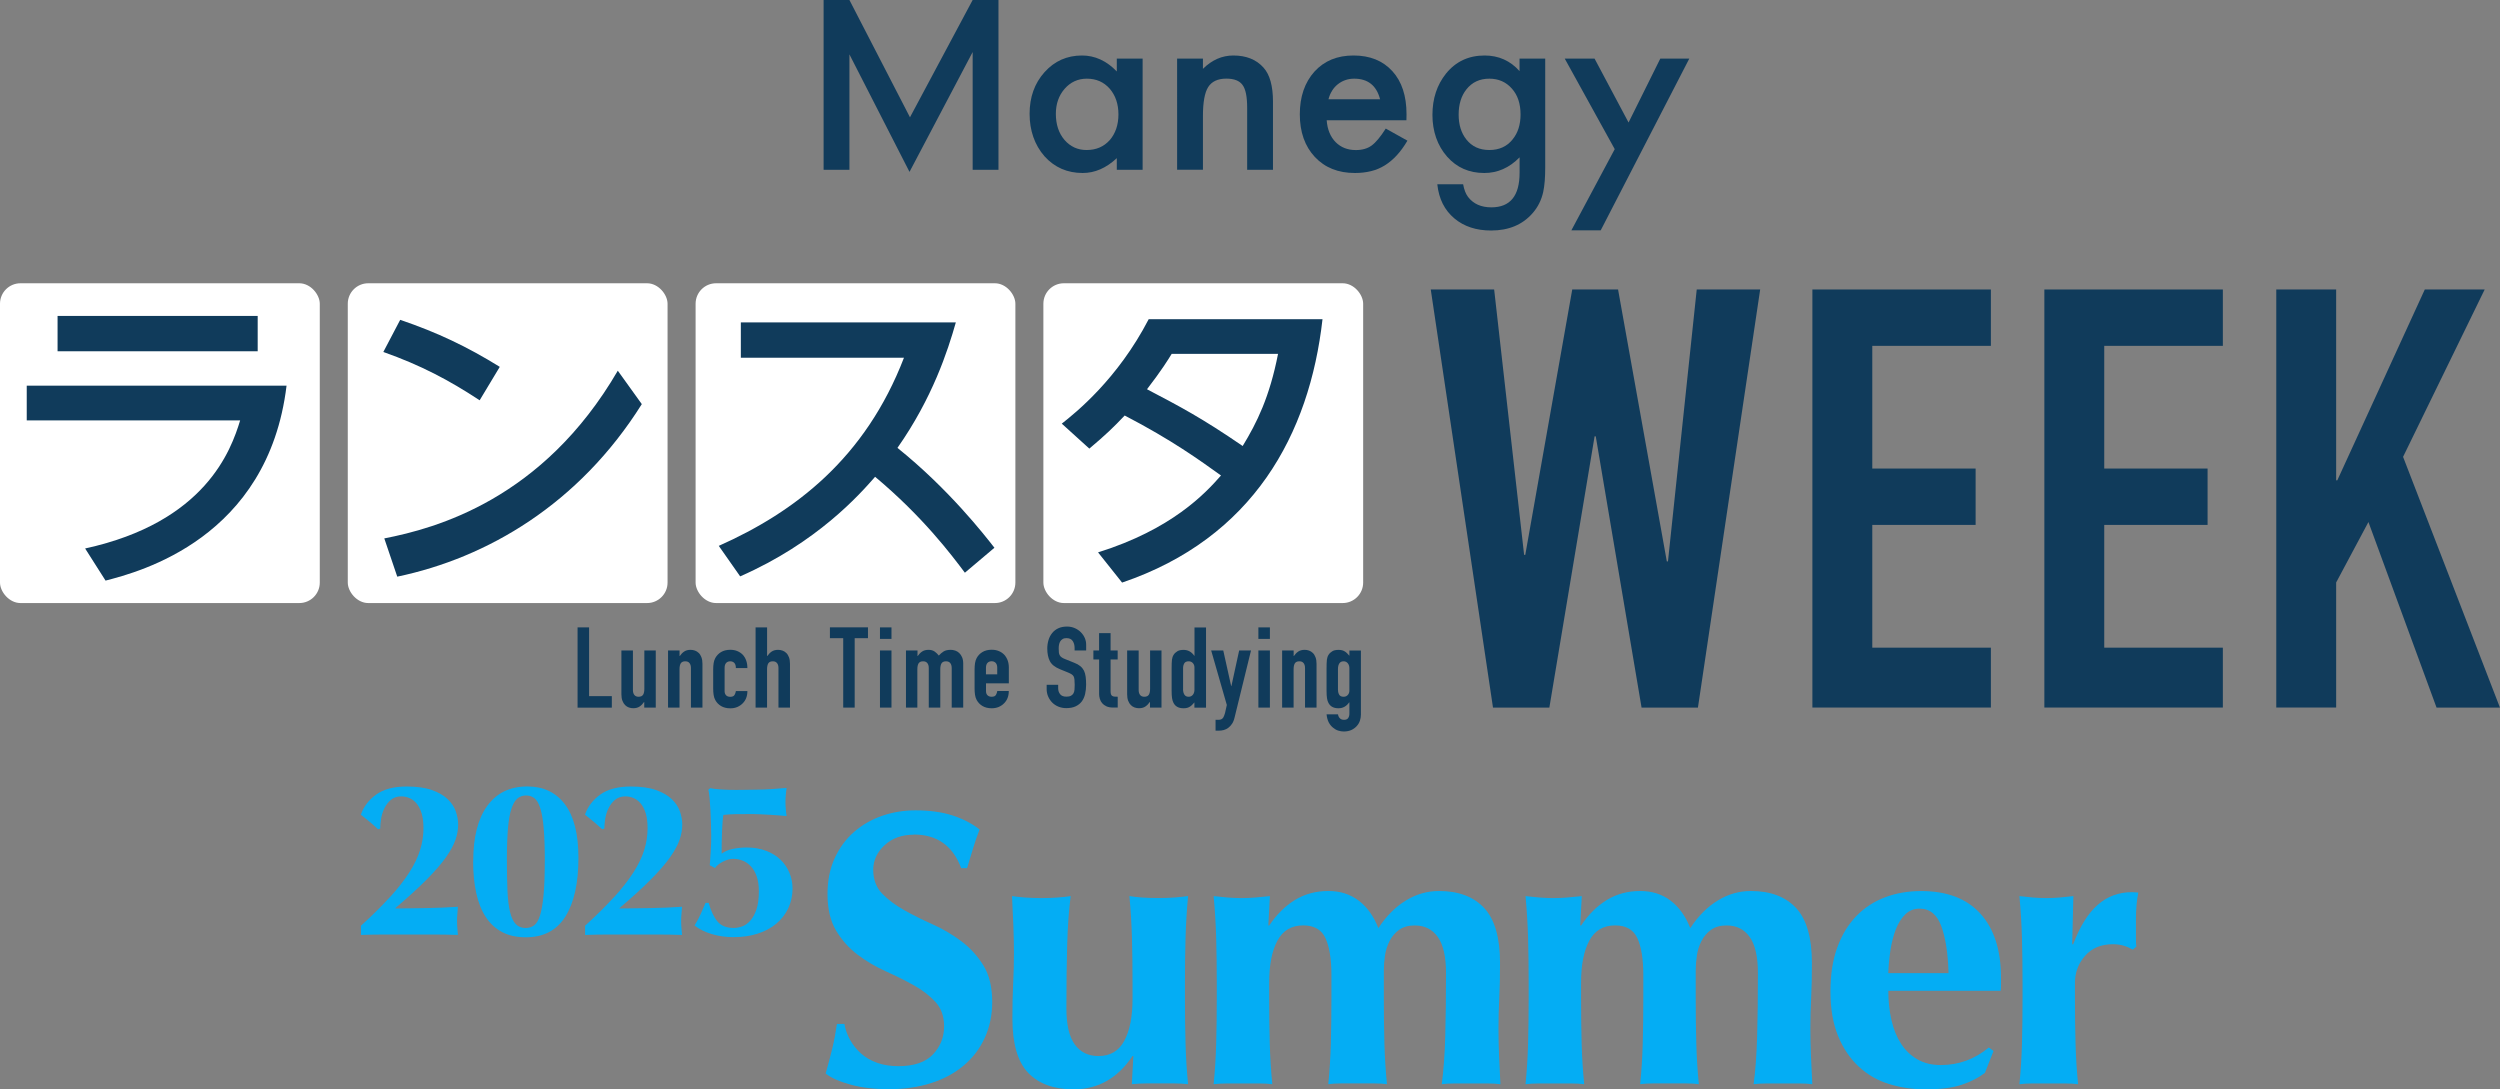
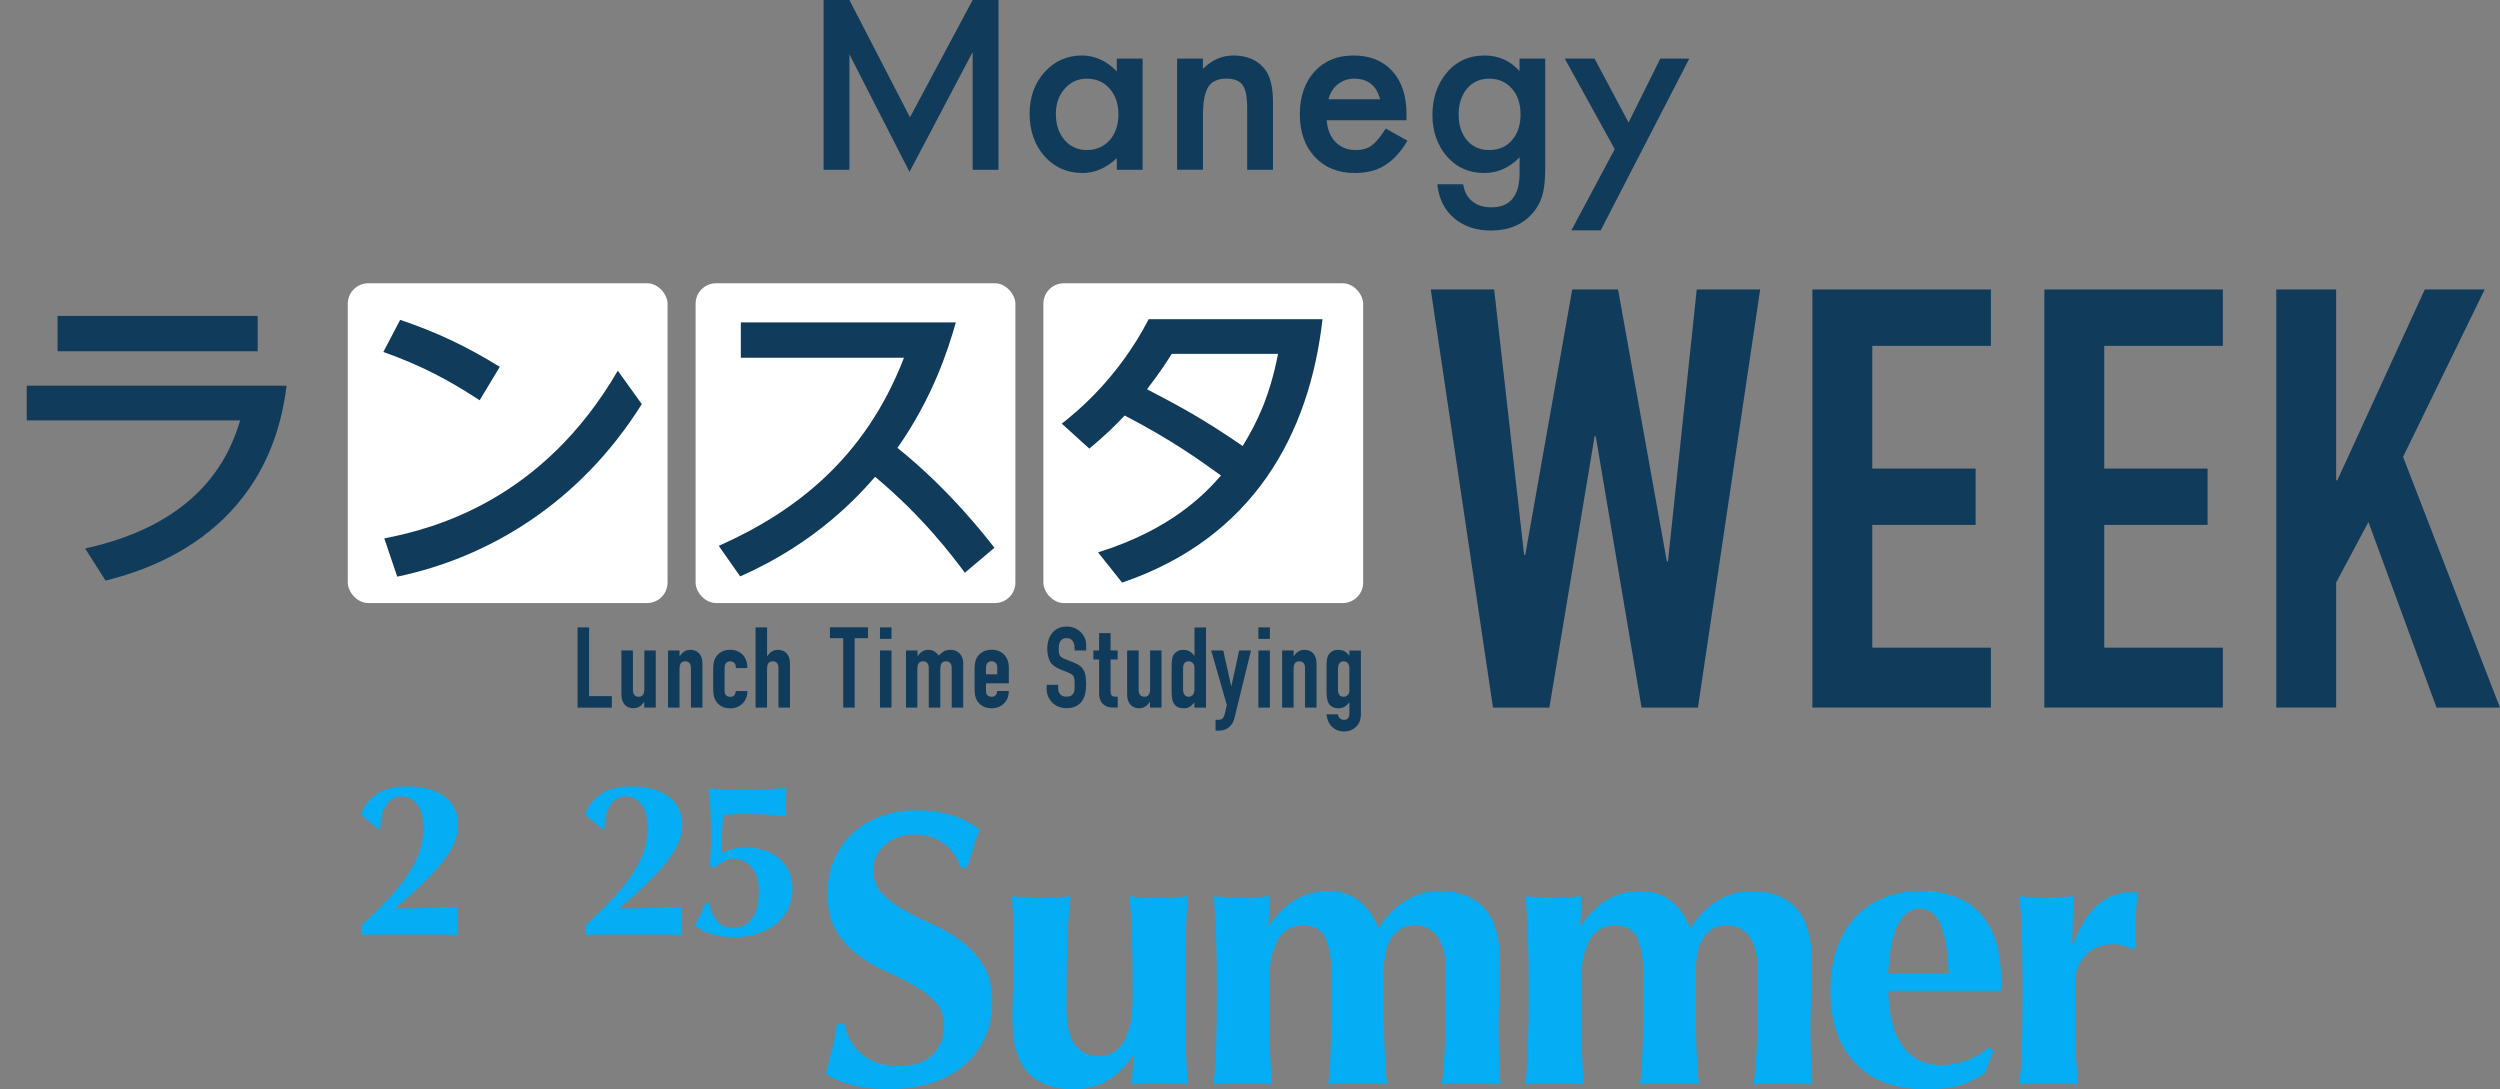
<svg xmlns="http://www.w3.org/2000/svg" id="_レイヤー_2" data-name="レイヤー 2" viewBox="0 0 518.94 226.11">
  <rect x="0" y="0" width="518.94" height="226.11" fill="#808080" stroke="none" />
  <defs>
    <style>
      .cls-1 {
        fill: #103b5b;
      }

      .cls-2 {
        fill: #fff;
      }

      .cls-3 {
        fill: #04adf4;
      }
    </style>
  </defs>
  <g id="_レイヤー_1-2" data-name="レイヤー 1">
    <g id="logo03">
      <g>
        <g>
          <path class="cls-3" d="M80.95,186.22c1.65-1.81,2.99-3.53,4.02-5.14s1.78-3.17,2.24-4.66.69-2.99.69-4.48c0-1.25-.13-2.29-.39-3.13s-.61-1.52-1.05-2.04c-.44-.52-.94-.89-1.49-1.12-.55-.23-1.11-.34-1.69-.34-.85,0-1.56.24-2.13.71-.56.47-1.01,1.05-1.35,1.74-.34.69-.56,1.41-.69,2.17-.12.76-.18,1.45-.18,2.06l-.46.14c-.61-.58-1.2-1.1-1.78-1.58-.58-.47-1.17-.95-1.78-1.44.55-1.65,1.6-3.03,3.15-4.16,1.55-1.13,3.67-1.69,6.35-1.69,2.1,0,3.85.24,5.23.73,1.39.49,2.48,1.12,3.29,1.9s1.37,1.63,1.69,2.56c.32.93.48,1.84.48,2.72,0,1.01-.18,2.05-.55,3.13-.37,1.08-1.03,2.3-1.99,3.66-.96,1.36-2.29,2.89-3.98,4.59-1.69,1.71-3.86,3.69-6.51,5.94l.04.09c2.19-.03,4.35-.06,6.47-.09,2.12-.03,4.27-.12,6.47-.27-.03.52-.07,1.01-.11,1.48-.05.47-.07.97-.07,1.49s.02,1.02.07,1.51c.05.49.08.95.11,1.37-1.74-.06-3.44-.09-5.12-.09h-10.06c-1.65,0-3.29.03-4.94.09v-1.92c2.35-2.13,4.34-4.11,5.99-5.92Z" />
-           <path class="cls-3" d="M98.23,178.74c0-4.97.97-8.79,2.92-11.47s4.72-4.02,8.32-4.02c3.32,0,5.92,1.23,7.79,3.7s2.81,6.17,2.81,11.11c0,5.24-.9,9.3-2.7,12.18-1.8,2.88-4.54,4.32-8.23,4.32-1.89,0-3.52-.36-4.89-1.07-1.37-.72-2.51-1.76-3.41-3.13-.9-1.37-1.56-3.04-1.99-5-.43-1.97-.64-4.17-.64-6.61ZM113.09,178.79c0-2.8-.08-5.09-.23-6.86s-.39-3.15-.71-4.16c-.32-1.01-.72-1.7-1.21-2.08-.49-.38-1.07-.57-1.74-.57s-1.26.2-1.76.59c-.5.4-.92,1.1-1.26,2.1-.34,1-.58,2.35-.73,4.04s-.23,3.85-.23,6.47.04,4.66.11,6.47c.08,1.81.25,3.3.53,4.46.27,1.16.67,2.01,1.19,2.56.52.55,1.2.82,2.06.82.67,0,1.26-.18,1.76-.55s.91-1.06,1.23-2.08c.32-1.02.56-2.43.73-4.23.17-1.8.25-4.13.25-6.99Z" />
          <path class="cls-3" d="M127.47,186.22c1.65-1.81,2.99-3.53,4.02-5.14s1.78-3.17,2.24-4.66.69-2.99.69-4.48c0-1.25-.13-2.29-.39-3.13s-.61-1.52-1.05-2.04c-.44-.52-.94-.89-1.49-1.12-.55-.23-1.11-.34-1.69-.34-.85,0-1.56.24-2.13.71-.56.47-1.01,1.05-1.35,1.74-.34.69-.56,1.41-.69,2.17-.12.76-.18,1.45-.18,2.06l-.46.14c-.61-.58-1.2-1.1-1.78-1.58-.58-.47-1.17-.95-1.78-1.44.55-1.65,1.6-3.03,3.15-4.16,1.55-1.13,3.67-1.69,6.35-1.69,2.1,0,3.85.24,5.23.73,1.39.49,2.48,1.12,3.29,1.9s1.37,1.63,1.69,2.56c.32.93.48,1.84.48,2.72,0,1.01-.18,2.05-.55,3.13-.37,1.08-1.03,2.3-1.99,3.66-.96,1.36-2.29,2.89-3.98,4.59-1.69,1.71-3.86,3.69-6.51,5.94l.04.09c2.19-.03,4.35-.06,6.47-.09,2.12-.03,4.27-.12,6.47-.27-.03.52-.07,1.01-.11,1.48-.05.47-.07.97-.07,1.49s.02,1.02.07,1.51c.05.49.08.95.11,1.37-1.74-.06-3.44-.09-5.12-.09h-10.06c-1.65,0-3.29.03-4.94.09v-1.92c2.35-2.13,4.34-4.11,5.99-5.92Z" />
          <path class="cls-3" d="M147.43,178.24c.05-.55.08-1.11.11-1.67s.05-1.12.07-1.67c.01-.55.02-1.02.02-1.42,0-.7-.02-1.53-.05-2.49-.03-.96-.07-1.9-.11-2.83-.05-.93-.11-1.78-.18-2.56-.08-.78-.16-1.33-.25-1.67l.37-.32c.27.06.62.11,1.03.16s.86.08,1.35.11c.49.03,1,.05,1.53.07s1.03.02,1.49.02,1.07,0,1.85-.02,1.64-.03,2.58-.04,1.94-.05,2.99-.12c1.05-.06,2.06-.14,3.04-.23-.06.49-.11.98-.16,1.46-.05.49-.07.98-.07,1.46s.02.98.07,1.46.1.97.16,1.46c-.24-.03-.67-.07-1.28-.12-.61-.04-1.27-.09-1.99-.14-.72-.04-1.42-.08-2.1-.11s-1.23-.05-1.62-.05c-1.49,0-2.7,0-3.63.02s-1.76.07-2.49.16c-.06.27-.11.7-.16,1.28-.05.58-.08,1.25-.12,2.01s-.05,1.56-.07,2.4c-.02.84-.02,1.62-.02,2.35.61-.46,1.37-.79,2.29-.98s1.87-.3,2.88-.3c1.52,0,2.88.23,4.07.69s2.19,1.07,2.99,1.85c.81.78,1.42,1.68,1.85,2.72.43,1.04.64,2.13.64,3.29,0,1.46-.3,2.82-.89,4.07-.59,1.25-1.43,2.32-2.51,3.22-1.08.9-2.38,1.58-3.89,2.06s-3.18.71-5,.71c-1.55,0-3.05-.21-4.48-.64-1.43-.43-2.62-1.02-3.57-1.78.49-.79.91-1.58,1.26-2.35.35-.78.69-1.56,1.03-2.35h.64c.49,1.74,1.11,3.04,1.87,3.91.76.87,1.87,1.3,3.34,1.3.55,0,1.13-.11,1.74-.32.61-.21,1.17-.61,1.69-1.19.52-.58.94-1.36,1.28-2.33.33-.97.5-2.22.5-3.75,0-1.19-.14-2.21-.43-3.06-.29-.85-.69-1.55-1.19-2.1s-1.07-.95-1.71-1.21c-.64-.26-1.33-.39-2.06-.39-.34,0-.69.06-1.07.18-.38.12-.75.27-1.1.46-.35.18-.66.39-.94.62s-.47.45-.59.66l-1.1-.59c.03-.37.07-.82.11-1.37Z" />
        </g>
        <g>
          <path class="cls-3" d="M189.7,173.26c-2.49,0-4.52.73-6.09,2.19-1.57,1.46-2.35,3.17-2.35,5.11s.61,3.64,1.83,4.91c1.22,1.27,2.75,2.42,4.59,3.45,1.84,1.03,3.82,2.02,5.93,2.96,2.11.95,4.09,2.11,5.93,3.49,1.84,1.38,3.37,3.06,4.59,5.03s1.83,4.51,1.83,7.59c0,2.71-.52,5.18-1.54,7.43-1.03,2.25-2.49,4.17-4.38,5.76-1.9,1.6-4.15,2.81-6.78,3.65-2.63.84-5.56,1.26-8.81,1.26-2.92,0-5.53-.31-7.83-.93s-4.05-1.39-5.24-2.31c.54-1.89,1-3.63,1.38-5.2.38-1.57.7-3.27.97-5.11h1.54c.22,1.19.62,2.31,1.22,3.37.59,1.05,1.35,1.99,2.27,2.8.92.81,2.03,1.45,3.33,1.91s2.76.69,4.38.69c3.25,0,5.64-.81,7.19-2.44,1.54-1.62,2.31-3.57,2.31-5.85,0-2.06-.6-3.73-1.79-5.03-1.19-1.3-2.68-2.45-4.46-3.45-1.79-1-3.73-1.97-5.85-2.92-2.11-.95-4.06-2.1-5.85-3.45-1.79-1.35-3.28-3.02-4.46-4.99-1.19-1.98-1.79-4.51-1.79-7.59,0-2.81.5-5.3,1.5-7.47,1-2.16,2.34-3.98,4.02-5.44,1.68-1.46,3.61-2.57,5.8-3.33,2.19-.76,4.51-1.14,6.94-1.14,2.92,0,5.48.35,7.67,1.05,2.19.71,4.07,1.68,5.64,2.92-.49,1.25-.91,2.45-1.26,3.61-.35,1.17-.8,2.64-1.34,4.42h-1.22c-1.73-4.65-5.01-6.98-9.82-6.98Z" />
          <path class="cls-3" d="M235.08,219.21c-1.52,2.27-3.29,3.99-5.32,5.16-2.03,1.16-4.34,1.75-6.94,1.75-4.06,0-7.19-1.14-9.38-3.41-2.19-2.27-3.29-6.04-3.29-11.29,0-2.76.05-5.2.16-7.31.11-2.11.16-4.22.16-6.33,0-1.73-.04-3.61-.12-5.64-.08-2.03-.18-4.07-.28-6.13.7.11,1.6.2,2.68.29,1.08.08,2.22.12,3.41.12s2.33-.04,3.41-.12c1.08-.08,1.98-.18,2.68-.29-.38,2.92-.62,6.31-.73,10.15-.11,3.84-.16,8.23-.16,13.15,0,3.41.58,5.91,1.75,7.51,1.16,1.6,2.8,2.39,4.91,2.39,2.44,0,4.22-1.05,5.36-3.17,1.14-2.11,1.71-5.03,1.71-8.77v-3.25c0-3.3-.04-6.4-.12-9.29s-.26-5.81-.53-8.73c1.51.27,3.54.41,6.09.41,1.24,0,2.38-.04,3.41-.12,1.03-.08,1.92-.18,2.68-.29-.27,2.92-.45,5.83-.53,8.73s-.12,5.99-.12,9.29v3.25c0,3.3.04,6.41.12,9.34.08,2.92.26,5.74.53,8.44-.97-.11-1.94-.16-2.88-.16h-5.76c-.95,0-1.96.05-3.04.16l.32-5.85h-.16Z" />
          <path class="cls-3" d="M263.47,192.1c1.51-2.27,3.29-4.03,5.32-5.28,2.03-1.24,4.34-1.87,6.94-1.87,2.44,0,4.53.66,6.29,1.99,1.76,1.33,3.13,3.24,4.1,5.72,1.62-2.49,3.52-4.4,5.68-5.72,2.16-1.33,4.46-1.99,6.9-1.99,4.06,0,7.19,1.18,9.38,3.53,2.19,2.35,3.29,6.16,3.29,11.41,0,2.76-.05,5.2-.16,7.31-.11,2.11-.16,4.22-.16,6.33,0,1.73.04,3.61.12,5.64.08,2.03.17,3.99.28,5.89-.7-.11-1.6-.16-2.68-.16h-6.82c-1.08,0-1.98.05-2.68.16.38-2.81.62-6.13.73-9.95.11-3.82.16-8.19.16-13.11,0-3.41-.57-5.91-1.71-7.51-1.14-1.6-2.73-2.39-4.79-2.39-1.3,0-2.37.3-3.21.89-.84.6-1.5,1.37-1.99,2.31s-.81,1.96-.97,3.04c-.16,1.08-.24,2.11-.24,3.08v5.85c0,3.3.04,6.41.12,9.34.08,2.92.26,5.74.53,8.44-.7-.11-1.58-.16-2.64-.16h-6.86c-1.03,0-1.92.05-2.68.16.27-2.71.45-5.52.53-8.44.08-2.92.12-6.03.12-9.34v-4.95c0-3.25-.41-5.76-1.22-7.55s-2.35-2.68-4.63-2.68c-2.44,0-4.22,1.05-5.36,3.17-1.14,2.11-1.71,5.03-1.71,8.77v3.25c0,3.3.04,6.41.12,9.34.08,2.92.26,5.74.53,8.44-.7-.11-1.58-.16-2.64-.16h-6.86c-1.03,0-1.92.05-2.68.16.27-2.71.45-5.52.53-8.44.08-2.92.12-6.03.12-9.34v-3.25c0-3.3-.04-6.4-.12-9.29s-.26-5.81-.53-8.73c.97.11,1.93.2,2.88.29.95.08,1.91.12,2.88.12s1.93-.04,2.88-.12c.95-.08,1.96-.18,3.04-.29l-.33,6.09h.16Z" />
          <path class="cls-3" d="M328.21,192.1c1.51-2.27,3.29-4.03,5.32-5.28,2.03-1.24,4.34-1.87,6.94-1.87,2.44,0,4.53.66,6.29,1.99,1.76,1.33,3.13,3.24,4.1,5.72,1.62-2.49,3.52-4.4,5.68-5.72,2.16-1.33,4.46-1.99,6.9-1.99,4.06,0,7.19,1.18,9.38,3.53,2.19,2.35,3.29,6.16,3.29,11.41,0,2.76-.05,5.2-.16,7.31-.11,2.11-.16,4.22-.16,6.33,0,1.73.04,3.61.12,5.64.08,2.03.17,3.99.28,5.89-.7-.11-1.6-.16-2.68-.16h-6.82c-1.08,0-1.98.05-2.68.16.38-2.81.62-6.13.73-9.95.11-3.82.16-8.19.16-13.11,0-3.41-.57-5.91-1.71-7.51-1.14-1.6-2.73-2.39-4.79-2.39-1.3,0-2.37.3-3.21.89-.84.6-1.5,1.37-1.99,2.31s-.81,1.96-.97,3.04c-.16,1.08-.24,2.11-.24,3.08v5.85c0,3.3.04,6.41.12,9.34.08,2.92.26,5.74.53,8.44-.7-.11-1.58-.16-2.64-.16h-6.86c-1.03,0-1.92.05-2.68.16.27-2.71.45-5.52.53-8.44.08-2.92.12-6.03.12-9.34v-4.95c0-3.25-.41-5.76-1.22-7.55s-2.35-2.68-4.63-2.68c-2.44,0-4.22,1.05-5.36,3.17-1.14,2.11-1.71,5.03-1.71,8.77v3.25c0,3.3.04,6.41.12,9.34.08,2.92.26,5.74.53,8.44-.7-.11-1.58-.16-2.64-.16h-6.86c-1.03,0-1.92.05-2.68.16.27-2.71.45-5.52.53-8.44.08-2.92.12-6.03.12-9.34v-3.25c0-3.3-.04-6.4-.12-9.29s-.26-5.81-.53-8.73c.97.11,1.93.2,2.88.29.95.08,1.91.12,2.88.12s1.93-.04,2.88-.12c.95-.08,1.96-.18,3.04-.29l-.33,6.09h.16Z" />
          <path class="cls-3" d="M391.97,205.65c0,2.17.22,4.19.65,6.09.43,1.9,1.1,3.53,1.99,4.91.89,1.38,2.03,2.46,3.41,3.25,1.38.79,2.99,1.18,4.83,1.18,3.74,0,7.06-1.22,9.99-3.65l.97.73-1.79,4.55c-1.35,1.03-2.98,1.85-4.87,2.48s-4.38.93-7.47.93c-2.65,0-5.17-.37-7.55-1.1-2.38-.73-4.48-1.93-6.29-3.61-1.81-1.68-3.25-3.8-4.3-6.37-1.05-2.57-1.58-5.64-1.58-9.21s.47-6.58,1.42-9.17c.95-2.6,2.26-4.76,3.94-6.5,1.68-1.73,3.67-3.03,5.97-3.9,2.3-.87,4.8-1.3,7.51-1.3,5.36,0,9.46,1.57,12.3,4.71,2.84,3.14,4.26,7.58,4.26,13.31v1.71c0,.49-.03.81-.08.97h-23.3ZM404.47,202c-.11-4.06-.61-7.31-1.5-9.74s-2.39-3.65-4.51-3.65c-1.19,0-2.19.41-3,1.22-.81.81-1.46,1.85-1.95,3.12-.49,1.27-.85,2.71-1.1,4.3-.24,1.6-.39,3.18-.45,4.75h12.5Z" />
          <path class="cls-3" d="M430.31,196.07c1.41-3.73,3.11-6.48,5.11-8.24,2-1.76,4.38-2.64,7.14-2.64.27,0,.5.01.69.04.19.03.39.04.61.04-.16.81-.28,1.68-.37,2.6-.08.92-.12,2-.12,3.25v3.98c0,.49.03.95.08,1.38l-.73.65c-.54-.32-1.15-.6-1.83-.81-.68-.21-1.45-.32-2.31-.32-2.44,0-4.36.8-5.76,2.39-1.41,1.6-2.11,3.48-2.11,5.64v3.25c0,3.3.04,6.41.12,9.34.08,2.92.26,5.74.53,8.44-.7-.11-1.58-.16-2.64-.16h-6.86c-1.03,0-1.92.05-2.68.16.27-2.71.45-5.52.53-8.44.08-2.92.12-6.03.12-9.34v-3.25c0-3.3-.04-6.4-.12-9.29s-.26-5.81-.53-8.73c.92.11,1.85.2,2.8.29.95.08,1.88.12,2.8.12s1.85-.04,2.8-.12c.95-.08,1.88-.18,2.8-.29l-.24,9.91.16.16Z" />
        </g>
      </g>
      <g id="_グループ_" data-name="&amp;lt;グループ&amp;gt;">
        <g>
          <path class="cls-1" d="M201.9,0h5.36v35.25h-5.36V10.8l-13.11,24.88-12.47-24.39v23.96h-5.36V0h5.36l12.57,24.35L201.9,0Z" />
          <path class="cls-1" d="M231.83,14.84c-2.13-2.21-4.54-3.32-7.23-3.32-3.11,0-5.71,1.15-7.78,3.46-2.07,2.31-3.1,5.19-3.1,8.65s1.04,6.46,3.1,8.82c2.09,2.31,4.73,3.46,7.92,3.46,2.53,0,4.89-1.03,7.08-3.08v2.42h5.36V12.16h-5.36v2.68ZM230.34,29.1c-1.22,1.36-2.82,2.04-4.79,2.04-1.85,0-3.38-.7-4.6-2.11-1.18-1.39-1.78-3.19-1.78-5.4,0-2.07.61-3.81,1.83-5.21,1.23-1.39,2.76-2.09,4.6-2.09,1.94,0,3.52.69,4.74,2.07,1.21,1.4,1.82,3.19,1.82,5.35s-.61,3.95-1.82,5.36Z" />
          <path class="cls-1" d="M262.29,14.05c1.29,1.44,1.95,3.79,1.95,7.04v14.15h-5.36v-12.88c0-2.27-.31-3.84-.95-4.71-.62-.88-1.74-1.33-3.37-1.33-1.77,0-3.03.59-3.77,1.75-.73,1.15-1.09,3.16-1.09,6.04v11.13h-5.36V12.16h5.36v2.13c1.87-1.85,3.97-2.77,6.31-2.77,2.69,0,4.78.84,6.28,2.53Z" />
          <path class="cls-1" d="M284.73,30.2c-.87.64-1.97.95-3.29.95-1.71,0-3.1-.55-4.2-1.65-1.09-1.12-1.71-2.63-1.85-4.53h16.55l.02-1.26c0-3.81-.98-6.79-2.94-8.94-1.98-2.17-4.66-3.25-8.06-3.25s-6.07,1.11-8.11,3.34c-2.02,2.26-3.04,5.21-3.04,8.87s1.04,6.63,3.13,8.86c2.08,2.22,4.85,3.32,8.3,3.32,1.2,0,2.32-.13,3.34-.38,1.03-.25,1.98-.65,2.87-1.2.88-.55,1.71-1.24,2.49-2.09.78-.84,1.51-1.86,2.21-3.04l-4.5-2.51c-1.09,1.71-2.06,2.88-2.92,3.51ZM276.51,18.82c.33-.52.73-.97,1.2-1.34.47-.37.99-.66,1.55-.85.57-.2,1.18-.3,1.83-.3,2.85,0,4.64,1.42,5.38,4.27h-10.71c.17-.66.42-1.26.76-1.77Z" />
          <path class="cls-1" d="M315.43,14.77c-1.93-2.17-4.35-3.25-7.26-3.25-3.32,0-5.99,1.25-8.01,3.75-1.88,2.35-2.82,5.21-2.82,8.58s1.01,6.34,3.03,8.65c2.01,2.28,4.58,3.41,7.73,3.41,2.76,0,5.21-1.08,7.33-3.25v3.22c0,4.77-1.95,7.16-5.86,7.16-2.12,0-3.73-.72-4.84-2.16-.47-.62-.81-1.49-1.02-2.63h-5.36c.32,3.02,1.5,5.38,3.56,7.1,1.99,1.67,4.53,2.5,7.61,2.5,3.65,0,6.52-1.2,8.61-3.6,1.1-1.25,1.85-2.74,2.22-4.48.13-.63.23-1.36.3-2.19.07-.83.1-1.79.1-2.88V12.16h-5.33v2.61ZM314,28.92c-1.18,1.48-2.79,2.22-4.84,2.22s-3.63-.73-4.79-2.2c-1.06-1.34-1.59-3.06-1.59-5.16s.53-3.86,1.59-5.2c1.17-1.5,2.76-2.25,4.79-2.25,1.9,0,3.46.69,4.67,2.06,1.2,1.34,1.8,3.13,1.8,5.37,0,2.1-.54,3.82-1.64,5.16Z" />
          <polygon class="cls-1" points="344.64 12.16 338.05 25.43 330.99 12.16 324.8 12.16 335.18 30.96 326.18 47.81 332.27 47.81 350.66 12.16 344.64 12.16" />
        </g>
        <g>
          <path class="cls-1" d="M365.37,60.09l-12.92,86.79h-11.7l-9.51-56.31h-.24l-9.39,56.31h-11.7l-12.92-86.79h13.16l6.22,55.09h.24l9.75-55.09h9.51l10.12,56.44h.24l5.97-56.44h13.16Z" />
          <path class="cls-1" d="M376.21,146.88V60.09h37.05v11.7h-24.62v25.47h21.45v11.7h-21.45v25.48h24.62v12.43h-37.05Z" />
          <path class="cls-1" d="M424.36,146.88V60.09h37.05v11.7h-24.62v25.47h21.45v11.7h-21.45v25.48h24.62v12.43h-37.05Z" />
          <path class="cls-1" d="M472.5,146.88V60.09h12.43v39.61h.24l18.16-39.61h12.43l-16.94,34.74,20.11,52.05h-13.16l-14.14-38.52-6.7,12.55v25.96h-12.43Z" />
        </g>
        <g>
          <path class="cls-1" d="M119.89,146.88v-16.65h2.39v14.27h4.72v2.39h-7.11Z" />
          <path class="cls-1" d="M136.12,135.02v11.86h-2.39v-1.15h-.05c-.25.37-.55.68-.9.92-.35.24-.8.36-1.34.36-.3,0-.59-.05-.89-.15-.3-.1-.56-.27-.79-.5s-.42-.53-.56-.9c-.14-.37-.21-.81-.21-1.34v-9.1h2.39v8.21c0,.44.1.78.3,1.03s.49.37.87.37c.45,0,.76-.14.94-.42s.26-.69.26-1.22v-7.97h2.39Z" />
          <path class="cls-1" d="M138.67,146.88v-11.86h2.39v1.15h.05c.25-.37.55-.68.9-.92.35-.24.8-.36,1.34-.36.3,0,.59.05.89.15s.56.27.8.5.42.53.56.9c.14.37.21.81.21,1.34v9.1h-2.39v-8.21c0-.44-.1-.78-.3-1.03s-.49-.37-.87-.37c-.45,0-.76.14-.94.42-.17.28-.26.69-.26,1.22v7.97h-2.39Z" />
          <path class="cls-1" d="M150.41,143.47c0,.37.11.66.32.87s.49.3.85.3c.45,0,.75-.13.9-.4.15-.27.24-.53.27-.79h2.39c0,1.04-.32,1.89-.96,2.53-.31.33-.69.58-1.12.77-.44.19-.93.28-1.47.28-.75,0-1.38-.16-1.91-.47-.52-.31-.92-.72-1.2-1.24-.17-.31-.29-.67-.35-1.08-.06-.41-.09-.85-.09-1.33v-3.91c0-.48.03-.93.09-1.33.06-.41.18-.76.35-1.08.28-.51.68-.93,1.2-1.24.52-.31,1.16-.47,1.91-.47.55,0,1.04.09,1.48.28s.82.44,1.13.77c.62.7.94,1.61.94,2.74h-2.39c0-.48-.11-.84-.32-1.06s-.5-.34-.85-.34-.64.11-.85.34-.32.57-.32,1.02v4.84Z" />
          <path class="cls-1" d="M156.84,146.88v-16.65h2.39v5.94h.05c.25-.37.55-.68.9-.92.35-.24.8-.36,1.34-.36.3,0,.59.05.89.15s.56.27.8.5.42.53.56.9c.14.37.21.81.21,1.34v9.1h-2.39v-8.21c0-.44-.1-.78-.3-1.03s-.49-.37-.87-.37c-.45,0-.76.14-.94.42-.17.28-.26.69-.26,1.22v7.97h-2.39Z" />
          <path class="cls-1" d="M175.03,146.88v-14.41h-2.76v-2.25h7.9v2.25h-2.76v14.41h-2.39Z" />
          <path class="cls-1" d="M182.66,132.62v-2.39h2.39v2.39h-2.39ZM182.66,146.88v-11.86h2.39v11.86h-2.39Z" />
          <path class="cls-1" d="M188.06,146.88v-11.86h2.39v1.15h.05c.25-.37.55-.68.9-.92.35-.24.8-.36,1.34-.36.51,0,.94.12,1.29.37.34.25.62.52.84.82.3-.33.62-.61.98-.84.36-.23.86-.35,1.5-.35.3,0,.6.05.91.15s.59.27.84.5c.25.23.45.53.61.9.16.37.23.81.23,1.34v9.1h-2.39v-8.21c0-.44-.1-.78-.3-1.03s-.49-.37-.87-.37c-.45,0-.76.14-.94.42-.17.28-.26.69-.26,1.22v7.97h-2.39v-8.21c0-.44-.1-.78-.3-1.03s-.49-.37-.87-.37c-.45,0-.76.14-.94.42-.17.28-.26.69-.26,1.22v7.97h-2.39Z" />
          <path class="cls-1" d="M209.39,141.85h-4.72v1.61c0,.37.1.66.32.87s.5.3.85.3c.45,0,.75-.13.9-.4s.24-.53.27-.79h2.39c0,1.04-.32,1.89-.96,2.53-.31.33-.69.58-1.12.77-.44.19-.93.28-1.47.28-.75,0-1.38-.16-1.91-.47-.52-.31-.92-.72-1.2-1.24-.17-.31-.29-.67-.35-1.08-.06-.41-.09-.85-.09-1.33v-3.91c0-.48.03-.93.09-1.33.06-.41.18-.76.35-1.08.28-.51.68-.93,1.2-1.24.52-.31,1.16-.47,1.91-.47.55,0,1.04.09,1.49.28s.82.44,1.13.77c.62.7.94,1.58.94,2.64v3.27ZM204.66,139.98h2.34v-1.36c0-.45-.1-.79-.32-1.02s-.5-.34-.85-.34-.64.11-.85.34-.32.57-.32,1.02v1.36Z" />
          <path class="cls-1" d="M225.45,135.02h-2.39v-.54c0-.55-.13-1.02-.39-1.42-.26-.4-.69-.6-1.3-.6-.33,0-.59.06-.79.19-.2.12-.37.28-.49.47-.12.2-.21.43-.26.69-.05.26-.07.53-.07.81,0,.33.01.6.04.82.02.22.08.41.18.58.09.17.23.32.41.44.18.12.42.25.74.37l1.82.73c.53.2.96.44,1.29.71.33.27.58.59.77.95.17.37.29.8.35,1.27s.09,1.02.09,1.62c0,.7-.07,1.35-.21,1.95s-.37,1.11-.68,1.53c-.33.44-.76.78-1.29,1.03-.53.25-1.18.37-1.94.37-.58,0-1.12-.1-1.61-.3-.5-.2-.93-.48-1.29-.84s-.64-.78-.85-1.25c-.21-.48-.32-.99-.32-1.56v-.89h2.39v.75c0,.44.13.83.39,1.18.26.35.69.53,1.3.53.41,0,.72-.06.95-.18.23-.12.4-.28.53-.5.12-.22.2-.48.22-.78.02-.3.04-.64.04-1.02,0-.44-.02-.79-.05-1.08-.03-.28-.09-.51-.19-.68-.11-.17-.25-.31-.43-.42-.18-.11-.42-.23-.71-.35l-1.71-.7c-1.03-.42-1.72-.98-2.07-1.67-.35-.69-.53-1.56-.53-2.61,0-.62.09-1.22.26-1.78.17-.56.43-1.04.77-1.45.33-.41.74-.73,1.25-.97.51-.24,1.11-.36,1.81-.36.59,0,1.13.11,1.63.33.49.22.92.51,1.27.87.72.75,1.08,1.61,1.08,2.57v1.17Z" />
          <path class="cls-1" d="M228.14,135.02v-3.6h2.39v3.6h1.47v1.87h-1.47v6.57c0,.28.03.5.08.65.05.16.14.27.27.35.12.08.28.12.46.14.18.02.4.02.67.02v2.25h-.98c-.55,0-1-.09-1.37-.26-.37-.17-.66-.39-.88-.65-.22-.26-.38-.56-.48-.9-.1-.33-.15-.66-.15-.97v-7.2h-1.19v-1.87h1.19Z" />
          <path class="cls-1" d="M241.1,135.02v11.86h-2.39v-1.15h-.05c-.25.37-.55.68-.9.92-.35.24-.8.36-1.34.36-.3,0-.59-.05-.89-.15-.3-.1-.56-.27-.79-.5s-.42-.53-.56-.9c-.14-.37-.21-.81-.21-1.34v-9.1h2.39v8.21c0,.44.1.78.3,1.03s.49.37.87.37c.45,0,.76-.14.94-.42s.26-.69.26-1.22v-7.97h2.39Z" />
          <path class="cls-1" d="M247.93,146.88v-1.08c-.16.17-.3.33-.44.48-.14.15-.3.28-.47.39-.17.11-.37.2-.58.26-.22.06-.48.09-.77.09-1,0-1.69-.37-2.08-1.12-.14-.26-.24-.59-.3-.98-.06-.39-.09-.91-.09-1.57v-4.51c0-.86.02-1.49.07-1.89.09-.78.46-1.36,1.1-1.75.3-.2.74-.3,1.33-.3.47,0,.88.11,1.25.32.37.21.68.51.95.9h.05v-5.87h2.39v16.65h-2.39ZM245.57,143.02c0,.48.09.87.28,1.17.19.3.48.44.89.44.36,0,.65-.14.87-.41.22-.27.33-.63.33-1.06v-4.61c0-.37-.11-.68-.34-.92-.23-.24-.51-.36-.85-.36-.45,0-.76.14-.92.42-.16.28-.25.61-.25.98v4.35Z" />
          <path class="cls-1" d="M251.39,135.02h2.53l1.64,7.39h.05l1.61-7.39h2.46l-3.41,13.91c-.12.53-.3.97-.53,1.31-.23.34-.49.62-.78.84-.3.22-.61.37-.95.46-.34.09-.68.13-1.04.13h-.65v-2.25h.54c.23,0,.44-.03.61-.09.17-.06.33-.2.47-.42.12-.22.24-.53.35-.92.11-.4.23-.95.37-1.65l-3.25-11.32Z" />
          <path class="cls-1" d="M261.21,132.62v-2.39h2.39v2.39h-2.39ZM261.21,146.88v-11.86h2.39v11.86h-2.39Z" />
          <path class="cls-1" d="M266.14,146.88v-11.86h2.39v1.15h.05c.25-.37.55-.68.9-.92.35-.24.8-.36,1.34-.36.3,0,.59.05.89.15s.56.27.8.5.42.53.56.9c.14.37.21.81.21,1.34v9.1h-2.39v-8.21c0-.44-.1-.78-.3-1.03s-.49-.37-.87-.37c-.45,0-.76.14-.94.42-.17.28-.26.69-.26,1.22v7.97h-2.39Z" />
          <path class="cls-1" d="M277.74,148.26c.02.28.13.55.34.79s.52.37.92.37.67-.12.84-.36.26-.55.26-.92v-2.34h-.05c-.27.39-.58.69-.95.9-.37.21-.79.32-1.27.32-1,0-1.69-.37-2.08-1.12-.14-.26-.24-.59-.3-.98-.06-.39-.09-.91-.09-1.57v-4.51c0-.86.02-1.49.07-1.89.09-.78.46-1.36,1.1-1.75.3-.2.74-.3,1.33-.3.3,0,.55.03.76.09.21.06.4.15.57.26.17.11.33.24.47.39.14.15.29.31.44.48v-1.08h2.39v13.31c0,.41-.07.81-.2,1.23s-.35.78-.64,1.11c-.3.34-.67.62-1.12.83s-.99.32-1.61.32c-.36,0-.73-.06-1.12-.18-.39-.12-.75-.32-1.08-.6-.34-.27-.64-.62-.88-1.06s-.4-1.02-.48-1.72h2.39ZM277.74,143.23c0,.37.08.7.25.98.16.28.47.42.92.42.34,0,.63-.12.85-.36.23-.24.34-.55.34-.92v-4.61c0-.44-.11-.79-.33-1.06-.22-.27-.51-.41-.87-.41-.41,0-.7.15-.89.44-.19.3-.28.69-.28,1.17v4.35Z" />
        </g>
        <g>
-           <rect class="cls-2" y="58.8" width="66.38" height="66.38" rx="4.25" ry="4.25" />
          <path class="cls-1" d="M59.48,80.06c-3.84,31.71-30.56,38.64-37.57,40.46l-4.24-6.67c24.98-5.45,30.29-20.4,32.18-26.59H5.55v-7.2h53.92ZM53.49,65.58v7.34H11.95v-7.34h41.54Z" />
        </g>
        <g>
          <rect class="cls-2" x="72.19" y="58.8" width="66.38" height="66.38" rx="4.25" ry="4.25" />
          <path class="cls-1" d="M99.56,83.09c-6.33-4.17-12.19-7.27-19.99-10.03l3.5-6.67c7.74,2.63,13.94,5.59,20.67,9.76l-4.17,6.93ZM133.22,83.89c-13.06,20.8-32.11,31.91-50.76,35.81l-2.69-7.94c10.7-2.09,32.92-8.08,48.47-34.81l4.98,6.93Z" />
        </g>
        <g>
          <rect class="cls-2" x="144.39" y="58.8" width="66.38" height="66.38" rx="4.25" ry="4.25" />
          <path class="cls-1" d="M200.3,118.9c-2.83-3.77-8.75-11.65-18.65-19.93-3.23,3.7-12.05,13.67-28.01,20.67l-4.44-6.33c15.89-7.07,30.43-18.24,38.44-39.05h-33.86v-7.34h44.63c-1.68,5.92-4.85,15.69-12.12,26.05,10.64,8.55,17.98,17.98,20.13,20.73l-6.13,5.18Z" />
        </g>
        <g>
          <rect class="cls-2" x="216.58" y="58.8" width="66.38" height="66.38" rx="4.25" ry="4.25" />
          <path class="cls-1" d="M227.93,114.66c15.28-4.78,22.22-12.19,25.52-15.96-4.51-3.23-10.17-7.34-19.99-12.45-2.36,2.49-3.9,3.97-7.34,6.87l-5.72-5.18c2.9-2.29,11.58-9.22,18.04-21.68h36.08c-2.69,23.9-14.41,45.44-41.6,54.67l-4.98-6.26ZM243.21,73.46c-.74,1.21-2.02,3.3-5.12,7.34,6.93,3.64,11.31,5.92,19.86,11.78,2.96-4.85,5.59-10.17,7.34-19.12h-22.08Z" />
        </g>
      </g>
    </g>
  </g>
</svg>